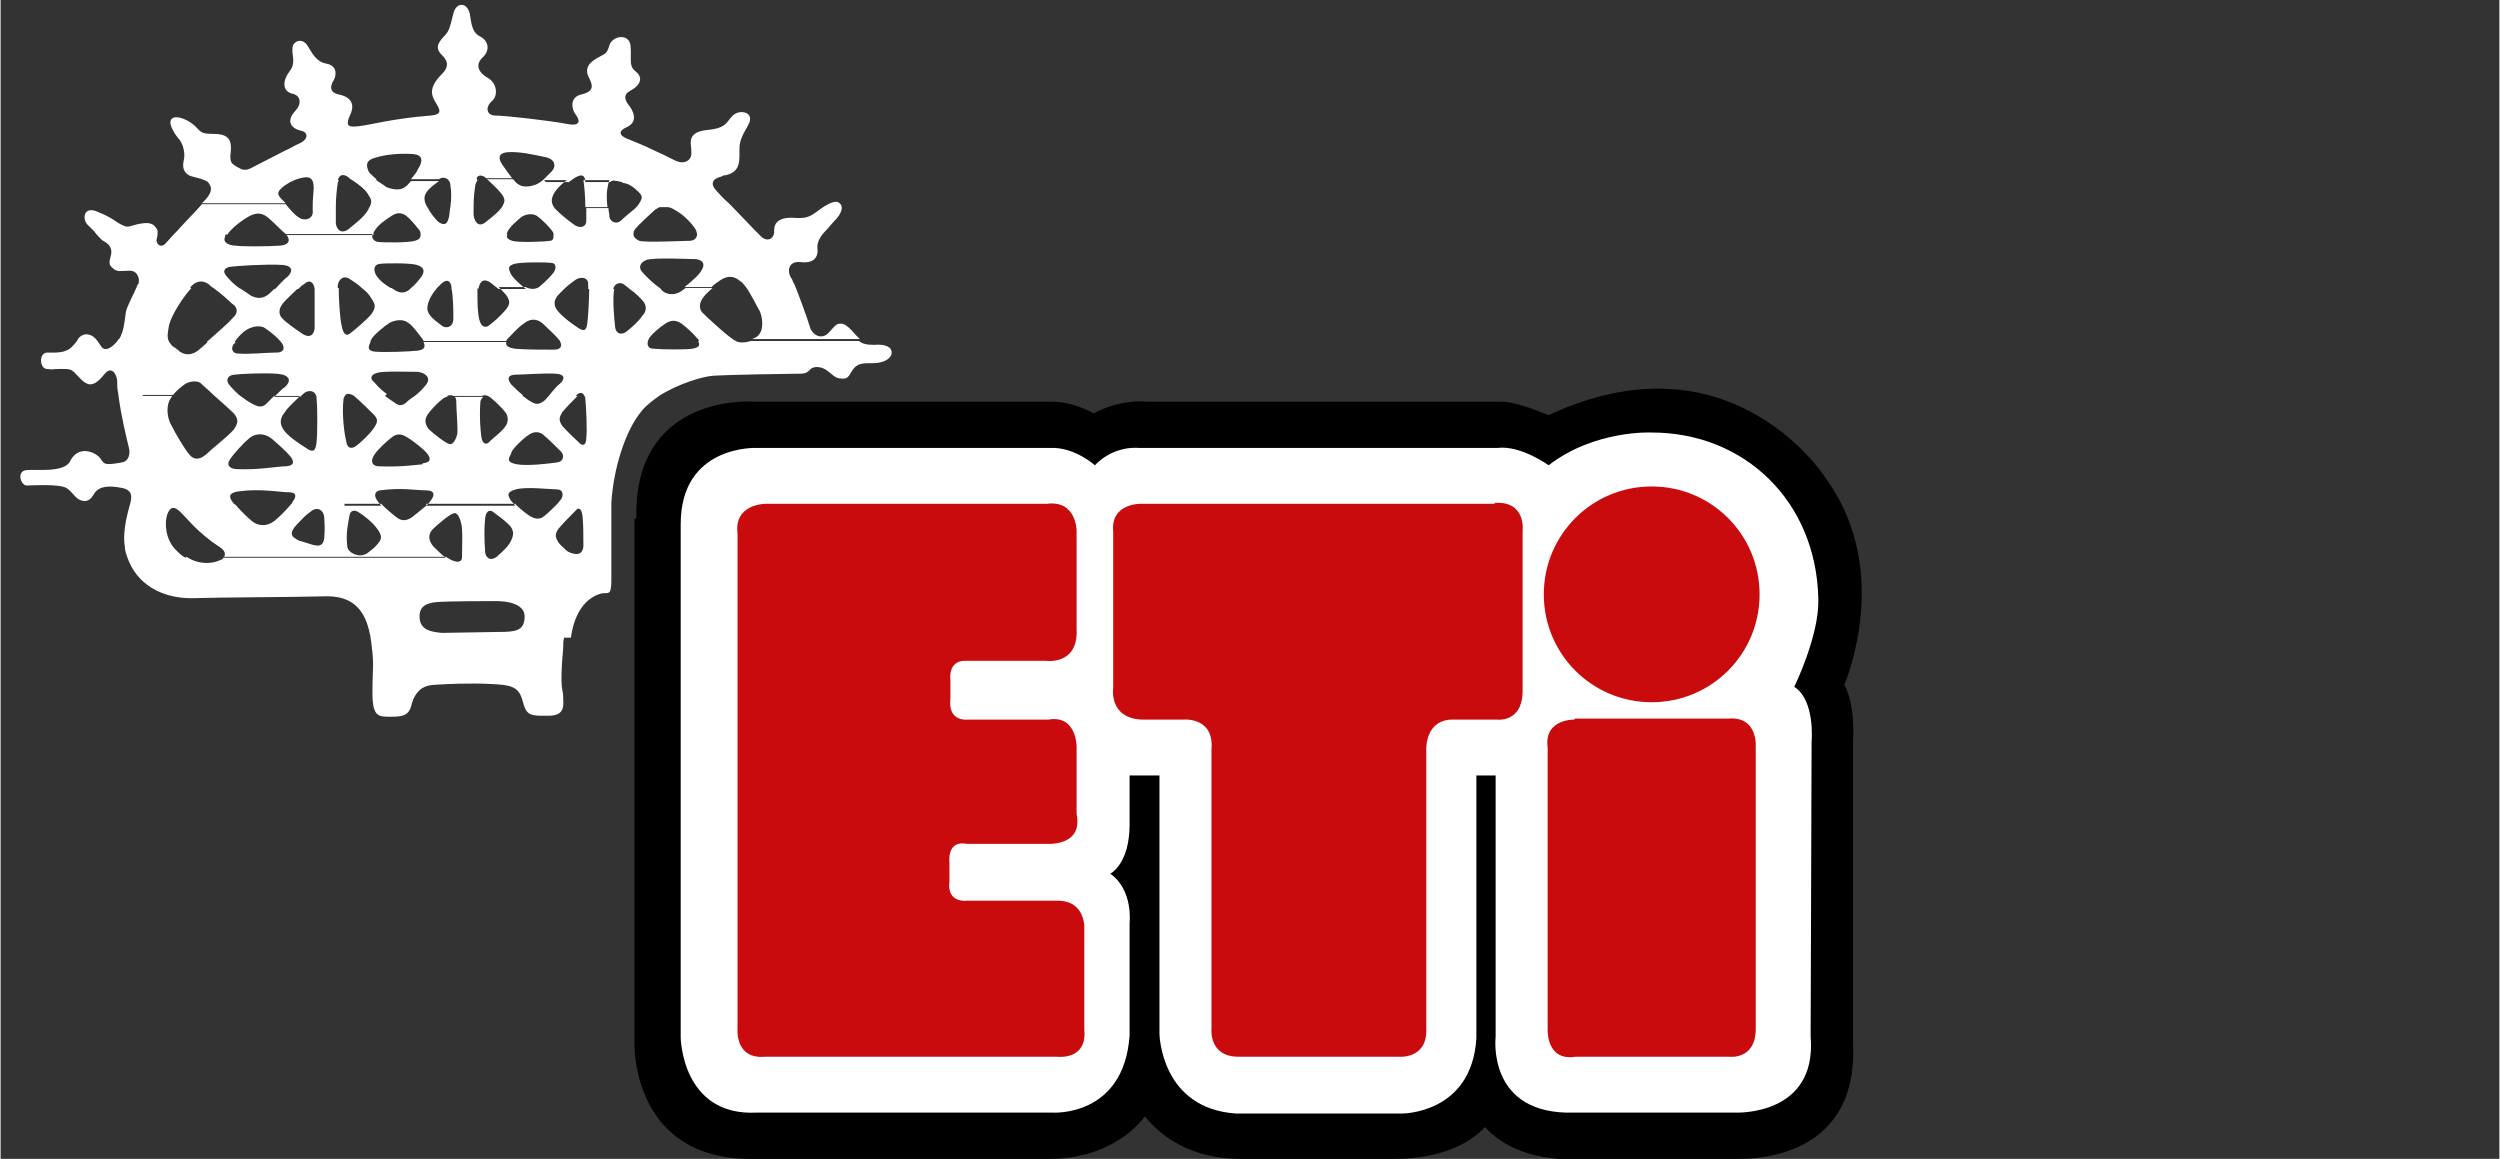
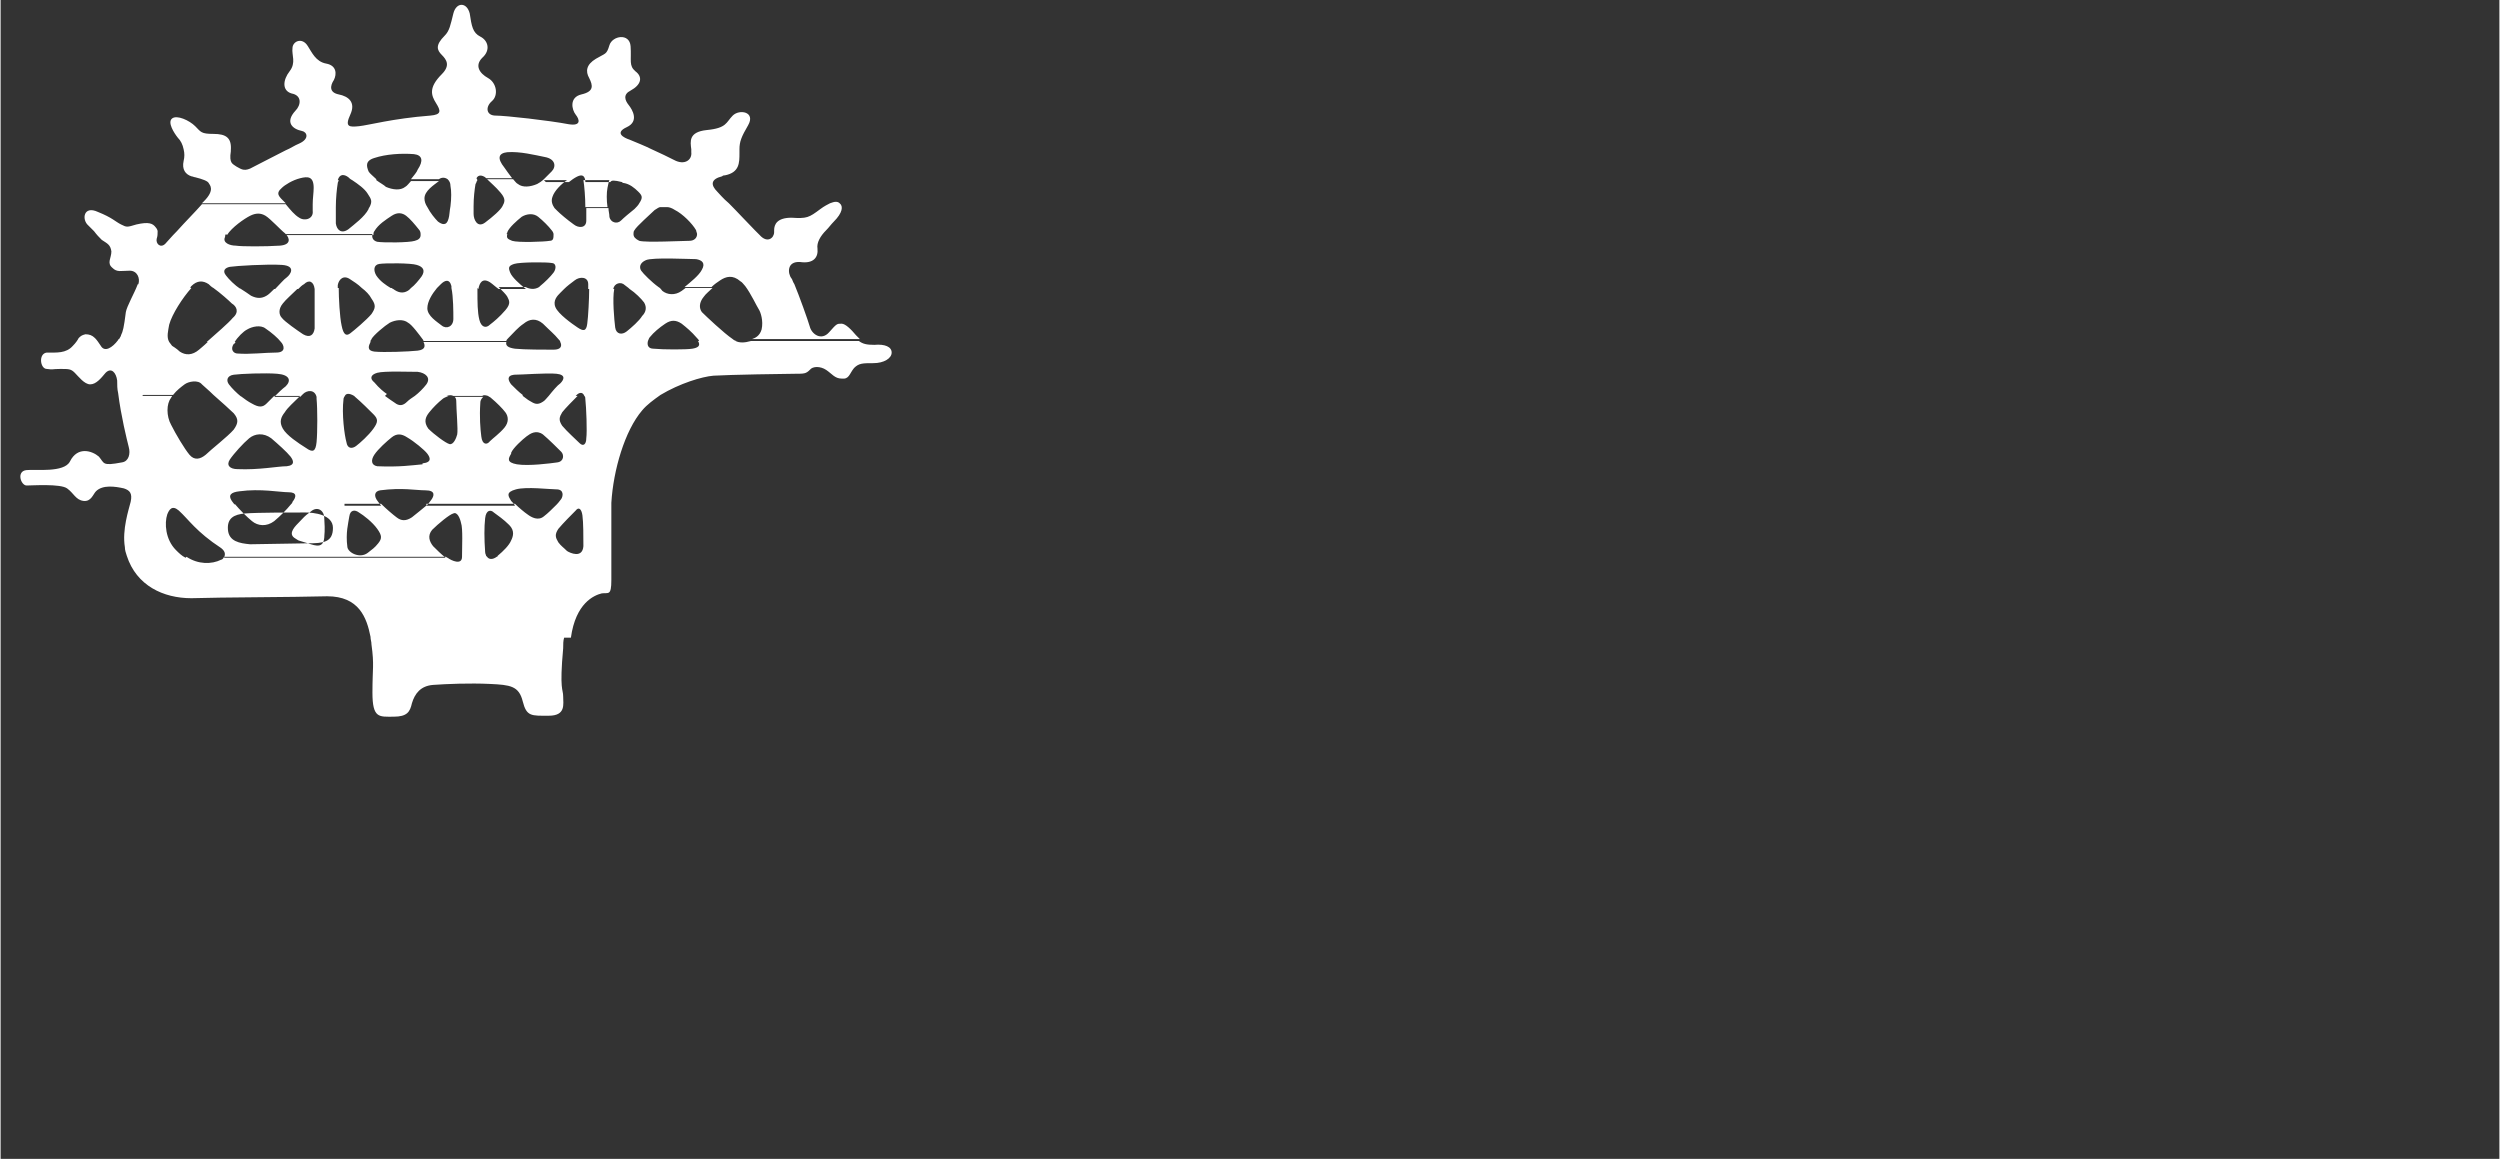
<svg xmlns="http://www.w3.org/2000/svg" xml:space="preserve" width="275.441mm" height="127.677mm" version="1.1" style="shape-rendering:geometricPrecision; text-rendering:geometricPrecision; image-rendering:optimizeQuality; fill-rule:evenodd; clip-rule:evenodd" viewBox="0 0 2594 1203">
  <rect x="0" y="0" width="2594" height="1203" fill="#333333" stroke="none" />
  <defs>
    <style type="text/css">
   
    .fil4 {fill:none}
    .fil3 {fill:#C90B0E}
    .fil1 {fill:#FFED00}
    .fil0 {fill:white}
    .fil2 {fill:black;fill-rule:nonzero}
   
  </style>
  </defs>
  <g id="Layer_x0020_1">
    <g id="_2923744049536">
-       <path class="fil0" d="M585 662c-1,3 -1,7 -1,11 -4,44 0,42 0,50 0,8 3,20 -15,20 -18,0 -23,1 -27,-15 -4,-16 -13,-17 -34,-18 -21,-1 -45,0 -59,1 -13,1 -19,9 -22,19 -2,9 -5,14 -19,14 -15,0 -22,2 -22,-25 0,-26 2,-28 -1,-50 0,-3 -1,-5 -1,-8 -4,-20 -12,-42 -45,-42 -37,1 -110,1 -141,2 -29,0 -57,-13 -67,-44l31 0 -31 0c-1,-3 -2,-6 -2,-9 -3,-18 4,-39 6,-47 0,0 0,0 0,0 2,-9 -1,-12 -7,-14 -9,-2 -22,-4 -29,3 -3,3 -5,11 -13,10 -8,-1 -10,-8 -17,-13 -7,-5 -36,-3 -42,-3 -6,0 -11,-15 0,-16 9,-1 39,3 45,-9 8,-16 23,-11 30,-5 6,7 3,10 24,6 7,-1 9,-9 7,-16 -2,-8 -8,-32 -11,-56l0 0 0 0c-1,-4 -1,-9 -1,-13 -1,-8 -6,-14 -12,-8 -5,6 -10,12 -16,12 -6,0 -12,-8 -16,-12 -4,-4 -6,-4 -15,-4 -9,0 -7,1 -14,0 -7,0 -9,-16 0,-17 10,0 20,1 27,-7 3,-3 5,-6 6,-8l0 0c2,-2 3,-3 7,-4 4,0 7,1 10,4l0 0c2,2 4,5 6,8 4,7 12,2 18,-6 0,0 0,-1 1,-1l0 0c1,-2 2,-3 2,-4 2,-4 3,-8 5,-24 1,-6 9,-20 12,-28l0 0c0,0 0,-1 1,-1 2,-6 -1,-14 -9,-14 -9,0 -13,2 -18,-3 -6,-5 -1,-10 -1,-17 -1,-7 -4,-8 -10,-12 -3,-3 -5,-5 -8,-9l0 0c-2,-2 -4,-4 -6,-6 -7,-6 -5,-21 10,-14 15,6 18,10 24,13 6,3 6,3 16,0 13,-3 17,-1 20,3 1,1 2,3 2,4l-18 0 18 0c0,3 0,5 -1,8 -1,5 4,10 9,5 2,-2 6,-7 12,-13l0 0c8,-9 19,-20 26,-28l87 0c5,6 9,11 14,14 6,4 15,1 14,-7 0,-2 0,-5 0,-7l0 0c0,-6 1,-12 1,-17 0,-12 -6,-12 -14,-10 -8,2 -16,7 -19,10 0,0 3,-3 0,0 -7,6 -3,9 3,15 0,0 1,1 1,1l-87 0c1,-1 1,-1 2,-2 12,-12 6,-17 5,-19 -1,-2 -6,-4 -14,-6 -1,0 -3,-1 -4,-1l62 0 -62 0c-6,-2 -10,-7 -8,-16 1,-4 1,-8 0,-12l0 0c-1,-5 -3,-9 -6,-12 -4,-5 -11,-16 -6,-20 5,-4 18,2 24,8 6,6 6,8 19,8 13,0 19,4 18,17l0 0 0 1c-2,13 2,13 6,16 4,2 7,5 14,2 10,-5 23,-12 37,-19 5,-2 9,-5 14,-7 11,-5 8,-12 3,-13 -10,-2 -18,-9 -7,-21 6,-6 7,-16 -4,-18 -10,-3 -9,-14 -2,-23 7,-9 2,-17 3,-24 0,-7 10,-12 16,-2 4,6 8,16 19,18 11,2 11,11 8,17 -4,6 -5,13 5,15 10,2 18,8 12,21 -6,13 -1,13 9,12 10,-1 35,-8 74,-11 12,-1 11,-5 6,-13 -5,-8 -8,-16 6,-30 9,-9 5,-15 0,-20 -5,-5 -7,-10 3,-20 5,-5 6,-11 9,-23 3,-12 14,-12 17,0 2,13 3,20 11,24 8,4 11,14 2,22 -8,8 -3,16 6,21 9,5 11,18 4,24 -7,6 -6,15 4,15 10,0 55,5 76,9 13,2 11,-5 7,-10 -4,-5 -7,-18 6,-21 13,-3 12,-9 8,-17 -4,-7 -3,-14 7,-20 10,-6 11,-4 14,-14 3,-10 21,-13 22,1 1,15 -2,20 5,26 8,6 6,14 -5,20 -8,4 -6,10 -2,15 4,5 11,17 -2,23 -13,6 -3,11 3,13 7,3 15,6 23,10l0 0c9,4 17,8 23,11 11,6 19,0 18,-8 0,-1 0,-2 0,-3l29 0 -29 0c-1,-8 -3,-18 16,-20 21,-2 20,-8 27,-15 7,-7 24,-4 16,10 -7,12 -9,17 -9,25l0 0c0,1 0,3 0,4 0,10 0,20 -15,23 -1,0 -2,0 -3,1l0 0c-12,3 -12,9 -5,16 2,2 6,7 12,12 9,9 20,21 27,28l-56 0 56 0c2,2 4,4 5,5 8,9 15,3 15,-3 0,-1 0,-1 0,-2l0 0c0,-6 3,-13 18,-13 16,1 18,0 30,-9 4,-3 8,-5 10,-6 5,-2 8,-2 10,0l0 0c0,0 0,0 0,0 4,3 3,10 -6,19 -3,3 -5,6 -8,9l-22 0 22 0c-6,6 -10,13 -9,19 1,9 -4,16 -18,14 -14,-1 -13,12 -9,17 1,1 1,3 3,6l-21 0 21 0c5,12 14,37 16,44 2,8 12,15 20,6 8,-9 8,-9 13,-9 4,0 10,6 15,12 1,1 3,3 4,4l-112 0c0,0 0,0 0,0 3,-1 8,-3 10,-10 2,-9 -1,-18 -3,-21 -2,-3 -8,-16 -14,-24l0 0c-2,-2 -3,-4 -5,-5 -8,-7 -15,-5 -21,-1 -3,2 -6,4 -9,7l-28 0c6,-5 15,-12 18,-18 4,-7 0,-10 -6,-11 -7,0 -45,-2 -52,1 -7,3 -7,8 -5,11 2,3 11,12 18,17l0 0c2,1 3,3 4,4 5,4 13,5 20,0 1,-1 3,-2 4,-3l28 0c-3,3 -7,6 -9,9 -5,6 -5,12 -2,16 4,4 23,22 32,28 1,1 3,2 4,2l-39 0c0,-1 -1,-2 -2,-3 -6,-7 -11,-11 -16,-15 -6,-4 -11,-4 -17,0 -6,4 -12,9 -16,14 -1,1 -1,2 -2,4l0 0c-1,4 0,8 6,8 10,1 34,1 40,0 6,-1 9,-3 6,-8l39 0c4,2 9,2 16,0l112 0c4,3 8,4 16,4 11,-1 18,2 18,8 0,6 -8,11 -19,11 -11,0 -15,0 -20,5 -5,6 -5,12 -13,11 -7,0 -10,-5 -16,-9 -6,-4 -14,-4 -17,0 -4,4 -6,4 -15,4 -9,0 -69,1 -85,2 -12,1 -35,8 -55,20l0 0c-7,5 -14,10 -19,16 -18,21 -30,62 -32,96l-28 0 28 0c0,5 0,9 0,14 0,19 0,32 0,42l0 0c0,9 0,16 0,24 0,17 -3,13 -10,14 -8,2 -27,10 -32,46l-201 0 201 0 0 0zm-234 -475c0,1 -1,2 -1,3 -1,6 -2,16 -2,25l-6 0 6 0c0,7 0,14 0,17 1,7 6,11 13,6 6,-5 17,-13 21,-21 0,-1 1,-2 1,-2l0 0c3,-6 2,-8 -2,-14 -3,-5 -10,-10 -16,-14l20 0 -20 0c-2,-1 -3,-2 -4,-3 -4,-3 -9,-4 -11,3l0 0 0 0zm39 0l0 0c4,3 8,5 10,7 7,3 15,4 20,0 2,-1 4,-4 6,-6l29 0c0,0 0,0 0,0 -5,4 -15,10 -15,18 0,3 1,6 3,9l0 0c3,6 8,12 11,15 4,3 9,5 11,-3 1,-3 1,-8 2,-13l18 0 -18 0c1,-8 1,-16 0,-21 0,-3 -1,-5 -3,-7l0 0c-3,-2 -6,-2 -9,0l-29 0c3,-4 6,-7 7,-10 6,-9 5,-15 -4,-16 -13,-1 -29,0 -41,4 -10,3 -8,9 -6,14 1,2 5,5 8,8l0 0zm105 0c-1,1 -1,3 -2,4 -1,6 -2,14 -2,23l0 0c0,2 0,5 0,8 0,6 4,15 12,9 8,-6 16,-13 18,-17l32 0 -32 0c0,0 0,0 0,0 2,-4 4,-7 -2,-14 -5,-6 -10,-10 -14,-14l27 0c2,2 3,4 5,5 5,4 13,3 20,0 2,-1 5,-3 7,-5 3,-3 6,-6 8,-8 5,-5 4,-13 -7,-15 -10,-2 -26,-6 -39,-5 -9,1 -11,6 -3,16 2,3 5,7 8,11l-27 0c0,0 -1,-1 -1,-1 -3,-2 -7,-3 -9,1l0 0 0 0zm69 0l24 0c-6,4 -13,11 -15,17 -2,5 0,9 2,12l0 0c1,1 2,2 3,3 3,3 10,9 17,14 5,4 13,4 13,-4 0,-3 0,-8 0,-13l23 0c0,3 1,6 1,9 1,6 8,8 12,4 3,-3 9,-8 14,-12l0 0c2,-2 4,-4 5,-6 4,-6 3,-8 -1,-12 -4,-4 -9,-8 -15,-9 -1,0 -1,0 -2,-1l51 0 -51 0c-8,-2 -11,-2 -12,0l-26 0c0,0 0,0 0,-1 -1,-9 -7,-6 -13,-2 -1,1 -3,2 -4,3l-24 0 0 0zm108 28l13 0c-2,0 -4,2 -6,3 -4,4 -19,17 -21,21 -1,1 -1,3 -1,4l0 0c0,3 2,5 6,7 7,2 45,0 52,0 5,0 8,-3 8,-7 0,-1 -1,-3 -1,-4 -4,-7 -14,-17 -22,-21 -3,-2 -6,-3 -8,-3l61 0 -61 0c-2,0 -4,0 -6,0l-13 0 0 0zm-40 -28c-1,2 -1,4 -2,8 -1,5 -1,13 0,20l-23 0c0,-10 -1,-22 -2,-28l26 0 0 0zm-398 56c-1,1 -1,2 -1,3 -3,6 5,9 11,9 6,1 31,1 46,0 12,-1 10,-8 6,-12l90 0c-1,4 1,7 5,8 6,1 33,1 39,-1 4,-1 6,-3 6,-6l79 0 -79 0c0,-2 0,-4 -2,-6 -4,-5 -9,-11 -13,-14 -4,-3 -9,-4 -15,0 -6,4 -14,9 -18,16 -1,1 -1,3 -1,4l-90 0c-1,-1 -1,-1 -2,-2 -4,-3 -15,-15 -20,-18 -5,-3 -10,-3 -16,0 -6,3 -19,12 -24,20l0 0 0 0zm292 0l0 0c-1,4 0,5 5,7 6,2 34,1 39,0 4,0 4,-3 4,-7l28 0 -28 0c0,-1 -1,-3 -2,-4 -3,-4 -9,-10 -14,-14 -5,-4 -12,-3 -17,0 -5,4 -13,11 -15,16 0,1 0,1 -1,2l0 0zm-328 56c-9,10 -20,27 -23,38 -1,6 -3,13 0,18l0 0c1,1 2,3 3,4 0,0 5,3 8,6 6,4 13,4 20,-2 1,-1 5,-4 9,-8l29 0c-1,1 -1,2 -2,2 -4,6 0,10 4,10 13,1 29,-1 40,-1 11,0 8,-8 5,-11l0 0c0,0 0,0 0,0 -3,-4 -10,-10 -16,-14 -5,-4 -14,-2 -19,1 -4,2 -10,8 -13,13l-29 0c9,-8 23,-20 27,-25 7,-6 4,-12 -1,-15 -3,-3 -12,-11 -19,-16l0 0c-2,-1 -4,-3 -5,-4 -6,-4 -12,-4 -18,2 0,0 -1,1 -1,2l0 0 0 0zm50 0l0 0c5,3 9,6 12,8 6,3 11,3 16,0 2,-1 5,-4 8,-7l24 0c-5,5 -12,11 -15,15 -5,6 -4,12 -1,15 3,4 16,13 22,17 7,4 11,1 12,-6 0,-7 0,-32 0,-40 0,0 0,-1 0,-1 -1,-8 -6,-10 -11,-5 -2,1 -4,3 -6,5l-24 0c5,-5 9,-10 12,-12 4,-3 10,-12 -5,-13 -15,-1 -48,1 -54,2 -5,1 -8,4 -4,9 3,4 9,10 15,14l0 0zm103 0l0 0c0,10 1,30 3,39 2,10 5,11 9,8 4,-3 17,-14 22,-20 4,-6 5,-9 0,-16 -2,-4 -6,-8 -10,-11l13 0 -13 0c-4,-4 -9,-7 -12,-9 -7,-5 -12,0 -13,6 0,1 0,2 0,3l0 0zm55 0l0 0c1,1 2,1 3,2 6,4 11,3 15,0 1,-1 1,-1 2,-2l20 0 -20 0c4,-3 8,-8 11,-12 4,-6 2,-10 -5,-12 -6,-2 -33,-2 -39,-1 -6,1 -6,7 -3,12 4,6 10,10 15,13zm47 0c-5,6 -10,14 -10,21 0,8 10,14 15,18 5,4 12,1 12,-7 0,-7 0,-23 -2,-32l0 0c0,-1 0,-1 0,-2 -2,-8 -7,-6 -11,-2 -1,1 -3,3 -4,4l0 0 0 0zm42 0c0,1 0,2 0,2 0,13 0,23 2,31 2,8 7,9 11,5 4,-3 10,-8 16,-15 6,-7 4,-10 2,-14 -1,-2 -5,-6 -9,-10l28 0c4,2 9,3 14,0l0 0c0,0 1,-1 1,-1 5,-4 11,-10 14,-14 3,-4 3,-10 -2,-10 -5,-1 -33,-1 -39,1 -6,2 -6,4 -4,9 2,5 10,12 15,16 0,0 1,0 1,1l-28 0c-3,-2 -6,-5 -9,-7 -8,-5 -11,1 -12,7l0 0 0 0zm91 0c-2,2 -4,4 -5,5 -3,3 -8,8 -5,15 3,7 17,17 23,21 6,4 9,4 10,-4 1,-7 2,-26 2,-36l26 0c-2,10 0,32 1,40 1,7 7,8 12,4 5,-4 13,-11 16,-16 4,-4 5,-9 2,-14 -3,-4 -9,-10 -15,-14l6 0 -6 0c-2,-2 -4,-3 -5,-4 -4,-4 -11,-2 -12,4 0,0 0,0 0,0l-26 0c0,-2 0,-4 0,-5 0,-8 -9,-8 -14,-4 -4,3 -8,6 -11,9l0 0 0 0zm-202 56c-2,4 -4,9 4,10 10,1 36,0 45,-1 8,-1 8,-5 6,-9l86 0c-1,4 2,6 9,7 10,1 31,1 40,1 8,0 9,-4 7,-8l19 0 -19 0c0,-1 -1,-2 -2,-3 -4,-5 -9,-9 -16,-16 -7,-6 -14,-5 -20,0 -6,4 -10,9 -16,15 -1,1 -2,2 -2,3l-86 0c0,-1 -1,-2 -1,-2 -3,-4 -11,-15 -15,-17 -5,-4 -13,-3 -19,0 -5,3 -17,13 -19,17 0,1 -1,1 -1,2l0 0zm-237 56l31 0c0,1 -1,1 -1,2 -5,6 -5,19 0,28 5,10 14,25 19,31 5,6 11,5 17,0 5,-5 23,-19 29,-26 5,-7 5,-11 0,-17 -3,-3 -13,-12 -21,-19l17 0 -17 0c-5,-5 -10,-9 -12,-11 -4,-5 -14,-3 -18,0 -4,3 -8,6 -12,11l-31 0 0 0zm102 0l0 0c4,3 8,6 12,8 7,4 11,4 15,0 2,-2 5,-5 8,-8l27 0c-7,7 -13,12 -16,17 -4,5 -6,10 -2,17 4,7 16,15 24,20 7,5 10,4 11,-6 1,-10 1,-35 0,-45 0,-1 0,-1 0,-2l6 0 -6 0c-2,-8 -10,-7 -14,-3 -1,1 -2,2 -3,3l-27 0c4,-4 8,-8 12,-11 6,-6 4,-12 -9,-13 -12,-1 -38,0 -45,1 -7,1 -8,6 -5,10 3,4 8,9 13,13l0 0zm108 0c0,1 -1,2 -1,3 -2,16 1,38 3,45 1,7 6,7 10,4 4,-3 13,-11 18,-18 5,-7 5,-10 0,-15 -4,-4 -13,-13 -19,-18l21 0 -21 0c0,0 -1,-1 -1,-1 -5,-3 -9,-3 -10,1l0 0 0 0zm42 0l0 0c4,3 7,5 10,7 5,4 9,3 13,-1 2,-2 5,-4 8,-6l0 0c4,-3 9,-8 12,-12 5,-7 -1,-12 -9,-13 -8,0 -35,-1 -42,1 -7,2 -8,6 -3,10 5,6 10,10 13,12l0 0zm66 0c-2,1 -5,2 -6,3 -5,4 -10,9 -14,14 -4,5 -6,10 -1,17 6,6 18,15 22,16 4,1 7,-6 8,-10 1,-5 -1,-26 -1,-35 0,-2 -1,-4 -2,-4l30 0c-1,1 -3,3 -3,6 -1,15 0,27 1,35 1,9 6,9 9,5 3,-3 10,-8 15,-14 5,-6 4,-12 1,-16 -3,-4 -9,-10 -15,-15 -1,-1 -2,-1 -3,-2 -3,-1 -5,-1 -6,0l-30 0c-2,-1 -4,-1 -7,0l0 0 0 0zm77 0l0 0c3,2 5,4 7,5 5,3 8,5 14,1 2,-1 4,-4 6,-6l17 0 -17 0c4,-5 9,-11 12,-13 4,-4 6,-9 -4,-10 -10,-1 -36,1 -44,1 -8,1 -6,6 -3,10 4,4 8,8 12,11l0 0zm57 0c-4,4 -13,13 -16,17 -3,5 -4,8 0,14 5,6 14,14 18,18 4,4 7,1 7,-5 1,-7 0,-32 -1,-41 0,-1 0,-2 -1,-3l0 0 0 0c-2,-5 -6,-3 -8,-1 0,0 0,0 -1,1l0 0zm-356 112l0 0c5,6 13,14 18,18 6,5 15,6 23,0 6,-5 13,-12 17,-17l0 0c1,-1 2,-2 2,-3 4,-5 5,-10 -4,-10 -9,0 -29,-4 -51,-1 -9,1 -12,4 -8,10 1,1 2,3 3,4l0 0zm114 0l38 0c5,5 12,11 16,14 5,4 10,4 16,0 4,-3 11,-9 16,-13 2,-2 3,-4 4,-5 3,-4 5,-10 -6,-10 -10,0 -24,-3 -47,0 -6,1 -7,6 -2,12 1,1 2,3 3,4l-38 0 0 0zm85 0l92 0c4,4 10,9 13,11 4,3 11,7 17,2 4,-3 9,-8 13,-12l0 0c3,-3 4,-5 5,-6 2,-3 3,-10 -5,-10 -7,0 -31,-3 -42,0 -11,3 -8,7 -5,12 1,1 3,3 4,5l-92 0 0 0zm88 -52c-3,5 -5,9 6,11 12,2 35,-1 42,-2 7,-1 7,-8 4,-11 -3,-3 -13,-13 -19,-18 -7,-5 -13,-1 -17,2 -4,3 -14,12 -16,17l0 0zm-92 10c10,-1 8,-6 5,-10 -3,-4 -14,-13 -21,-17 -6,-4 -11,-4 -16,0 -5,4 -14,12 -18,18 -4,6 -3,11 3,12 23,1 36,-1 47,-2l0 0zm-141 3c9,-1 7,-6 4,-10 -4,-5 -13,-13 -20,-19 -8,-6 -17,-5 -23,0 -6,5 -16,16 -20,22 -4,6 0,10 8,10 22,1 42,-3 51,-3l0 0zm-104 94l0 0c12,8 26,8 36,3 1,0 2,-1 3,-3l230 0c1,0 1,1 2,1 4,3 15,8 15,-1l0 0 0 0 0 0c0,-9 1,-30 -1,-35 -1,-5 -4,-12 -8,-10 -4,1 -16,11 -22,17 -5,6 -3,12 1,17 4,4 8,8 13,12l-230 0c1,-3 2,-6 -3,-10 -26,-17 -34,-30 -44,-39 -7,-6 -10,-1 -12,4 -3,9 -2,26 9,37 3,3 6,6 10,8l0 0zm312 0l0 0c2,3 6,3 10,0l0 0c0,0 1,0 1,-1 6,-5 12,-11 14,-16 2,-4 4,-10 -2,-16 -6,-6 -12,-10 -16,-13 -3,-3 -8,-3 -9,6 -1,9 -1,21 0,35 0,2 1,3 1,4l0 0zm83 -6c3,2 16,8 17,-5 0,-9 0,-25 -1,-32 -1,-7 -4,-9 -7,-5 -4,4 -13,13 -18,19 -4,6 -3,9 0,14 3,4 5,5 9,9l0 0zm-228 -4c1,6 13,12 21,6 5,-4 7,-5 11,-10 4,-5 4,-8 -1,-15 -5,-7 -14,-14 -19,-17 -4,-3 -9,-3 -10,4 -1,7 -4,17 -2,32l0 0zm-41 -4c9,3 16,5 17,-6 0,-4 1,-5 0,-20 0,-8 -7,-13 -14,-7 -8,6 -6,5 -13,12 -6,6 -10,12 -3,16 5,3 0,1 13,5l0 0zm199 92c16,0 26,-1 26,-16 0,-14 -20,-16 -29,-16 -9,0 -50,0 -62,1 -12,1 -19,5 -18,17 1,12 12,14 23,15l60 -1 0 0z" />
+       <path class="fil0" d="M585 662c-1,3 -1,7 -1,11 -4,44 0,42 0,50 0,8 3,20 -15,20 -18,0 -23,1 -27,-15 -4,-16 -13,-17 -34,-18 -21,-1 -45,0 -59,1 -13,1 -19,9 -22,19 -2,9 -5,14 -19,14 -15,0 -22,2 -22,-25 0,-26 2,-28 -1,-50 0,-3 -1,-5 -1,-8 -4,-20 -12,-42 -45,-42 -37,1 -110,1 -141,2 -29,0 -57,-13 -67,-44l31 0 -31 0c-1,-3 -2,-6 -2,-9 -3,-18 4,-39 6,-47 0,0 0,0 0,0 2,-9 -1,-12 -7,-14 -9,-2 -22,-4 -29,3 -3,3 -5,11 -13,10 -8,-1 -10,-8 -17,-13 -7,-5 -36,-3 -42,-3 -6,0 -11,-15 0,-16 9,-1 39,3 45,-9 8,-16 23,-11 30,-5 6,7 3,10 24,6 7,-1 9,-9 7,-16 -2,-8 -8,-32 -11,-56l0 0 0 0c-1,-4 -1,-9 -1,-13 -1,-8 -6,-14 -12,-8 -5,6 -10,12 -16,12 -6,0 -12,-8 -16,-12 -4,-4 -6,-4 -15,-4 -9,0 -7,1 -14,0 -7,0 -9,-16 0,-17 10,0 20,1 27,-7 3,-3 5,-6 6,-8l0 0c2,-2 3,-3 7,-4 4,0 7,1 10,4l0 0c2,2 4,5 6,8 4,7 12,2 18,-6 0,0 0,-1 1,-1l0 0c1,-2 2,-3 2,-4 2,-4 3,-8 5,-24 1,-6 9,-20 12,-28l0 0c0,0 0,-1 1,-1 2,-6 -1,-14 -9,-14 -9,0 -13,2 -18,-3 -6,-5 -1,-10 -1,-17 -1,-7 -4,-8 -10,-12 -3,-3 -5,-5 -8,-9l0 0c-2,-2 -4,-4 -6,-6 -7,-6 -5,-21 10,-14 15,6 18,10 24,13 6,3 6,3 16,0 13,-3 17,-1 20,3 1,1 2,3 2,4l-18 0 18 0c0,3 0,5 -1,8 -1,5 4,10 9,5 2,-2 6,-7 12,-13l0 0c8,-9 19,-20 26,-28l87 0c5,6 9,11 14,14 6,4 15,1 14,-7 0,-2 0,-5 0,-7l0 0c0,-6 1,-12 1,-17 0,-12 -6,-12 -14,-10 -8,2 -16,7 -19,10 0,0 3,-3 0,0 -7,6 -3,9 3,15 0,0 1,1 1,1l-87 0c1,-1 1,-1 2,-2 12,-12 6,-17 5,-19 -1,-2 -6,-4 -14,-6 -1,0 -3,-1 -4,-1l62 0 -62 0c-6,-2 -10,-7 -8,-16 1,-4 1,-8 0,-12l0 0c-1,-5 -3,-9 -6,-12 -4,-5 -11,-16 -6,-20 5,-4 18,2 24,8 6,6 6,8 19,8 13,0 19,4 18,17l0 0 0 1c-2,13 2,13 6,16 4,2 7,5 14,2 10,-5 23,-12 37,-19 5,-2 9,-5 14,-7 11,-5 8,-12 3,-13 -10,-2 -18,-9 -7,-21 6,-6 7,-16 -4,-18 -10,-3 -9,-14 -2,-23 7,-9 2,-17 3,-24 0,-7 10,-12 16,-2 4,6 8,16 19,18 11,2 11,11 8,17 -4,6 -5,13 5,15 10,2 18,8 12,21 -6,13 -1,13 9,12 10,-1 35,-8 74,-11 12,-1 11,-5 6,-13 -5,-8 -8,-16 6,-30 9,-9 5,-15 0,-20 -5,-5 -7,-10 3,-20 5,-5 6,-11 9,-23 3,-12 14,-12 17,0 2,13 3,20 11,24 8,4 11,14 2,22 -8,8 -3,16 6,21 9,5 11,18 4,24 -7,6 -6,15 4,15 10,0 55,5 76,9 13,2 11,-5 7,-10 -4,-5 -7,-18 6,-21 13,-3 12,-9 8,-17 -4,-7 -3,-14 7,-20 10,-6 11,-4 14,-14 3,-10 21,-13 22,1 1,15 -2,20 5,26 8,6 6,14 -5,20 -8,4 -6,10 -2,15 4,5 11,17 -2,23 -13,6 -3,11 3,13 7,3 15,6 23,10l0 0c9,4 17,8 23,11 11,6 19,0 18,-8 0,-1 0,-2 0,-3l29 0 -29 0c-1,-8 -3,-18 16,-20 21,-2 20,-8 27,-15 7,-7 24,-4 16,10 -7,12 -9,17 -9,25l0 0c0,1 0,3 0,4 0,10 0,20 -15,23 -1,0 -2,0 -3,1l0 0c-12,3 -12,9 -5,16 2,2 6,7 12,12 9,9 20,21 27,28l-56 0 56 0c2,2 4,4 5,5 8,9 15,3 15,-3 0,-1 0,-1 0,-2l0 0c0,-6 3,-13 18,-13 16,1 18,0 30,-9 4,-3 8,-5 10,-6 5,-2 8,-2 10,0l0 0c0,0 0,0 0,0 4,3 3,10 -6,19 -3,3 -5,6 -8,9l-22 0 22 0c-6,6 -10,13 -9,19 1,9 -4,16 -18,14 -14,-1 -13,12 -9,17 1,1 1,3 3,6l-21 0 21 0c5,12 14,37 16,44 2,8 12,15 20,6 8,-9 8,-9 13,-9 4,0 10,6 15,12 1,1 3,3 4,4l-112 0c0,0 0,0 0,0 3,-1 8,-3 10,-10 2,-9 -1,-18 -3,-21 -2,-3 -8,-16 -14,-24l0 0c-2,-2 -3,-4 -5,-5 -8,-7 -15,-5 -21,-1 -3,2 -6,4 -9,7l-28 0c6,-5 15,-12 18,-18 4,-7 0,-10 -6,-11 -7,0 -45,-2 -52,1 -7,3 -7,8 -5,11 2,3 11,12 18,17l0 0c2,1 3,3 4,4 5,4 13,5 20,0 1,-1 3,-2 4,-3l28 0c-3,3 -7,6 -9,9 -5,6 -5,12 -2,16 4,4 23,22 32,28 1,1 3,2 4,2l-39 0c0,-1 -1,-2 -2,-3 -6,-7 -11,-11 -16,-15 -6,-4 -11,-4 -17,0 -6,4 -12,9 -16,14 -1,1 -1,2 -2,4l0 0c-1,4 0,8 6,8 10,1 34,1 40,0 6,-1 9,-3 6,-8l39 0c4,2 9,2 16,0l112 0c4,3 8,4 16,4 11,-1 18,2 18,8 0,6 -8,11 -19,11 -11,0 -15,0 -20,5 -5,6 -5,12 -13,11 -7,0 -10,-5 -16,-9 -6,-4 -14,-4 -17,0 -4,4 -6,4 -15,4 -9,0 -69,1 -85,2 -12,1 -35,8 -55,20l0 0c-7,5 -14,10 -19,16 -18,21 -30,62 -32,96l-28 0 28 0c0,5 0,9 0,14 0,19 0,32 0,42l0 0c0,9 0,16 0,24 0,17 -3,13 -10,14 -8,2 -27,10 -32,46l-201 0 201 0 0 0zm-234 -475c0,1 -1,2 -1,3 -1,6 -2,16 -2,25l-6 0 6 0c0,7 0,14 0,17 1,7 6,11 13,6 6,-5 17,-13 21,-21 0,-1 1,-2 1,-2l0 0c3,-6 2,-8 -2,-14 -3,-5 -10,-10 -16,-14l20 0 -20 0c-2,-1 -3,-2 -4,-3 -4,-3 -9,-4 -11,3l0 0 0 0zm39 0l0 0c4,3 8,5 10,7 7,3 15,4 20,0 2,-1 4,-4 6,-6l29 0c0,0 0,0 0,0 -5,4 -15,10 -15,18 0,3 1,6 3,9l0 0c3,6 8,12 11,15 4,3 9,5 11,-3 1,-3 1,-8 2,-13l18 0 -18 0c1,-8 1,-16 0,-21 0,-3 -1,-5 -3,-7l0 0c-3,-2 -6,-2 -9,0l-29 0c3,-4 6,-7 7,-10 6,-9 5,-15 -4,-16 -13,-1 -29,0 -41,4 -10,3 -8,9 -6,14 1,2 5,5 8,8l0 0zm105 0c-1,1 -1,3 -2,4 -1,6 -2,14 -2,23l0 0c0,2 0,5 0,8 0,6 4,15 12,9 8,-6 16,-13 18,-17l32 0 -32 0c0,0 0,0 0,0 2,-4 4,-7 -2,-14 -5,-6 -10,-10 -14,-14l27 0c2,2 3,4 5,5 5,4 13,3 20,0 2,-1 5,-3 7,-5 3,-3 6,-6 8,-8 5,-5 4,-13 -7,-15 -10,-2 -26,-6 -39,-5 -9,1 -11,6 -3,16 2,3 5,7 8,11l-27 0c0,0 -1,-1 -1,-1 -3,-2 -7,-3 -9,1l0 0 0 0zm69 0l24 0c-6,4 -13,11 -15,17 -2,5 0,9 2,12l0 0c1,1 2,2 3,3 3,3 10,9 17,14 5,4 13,4 13,-4 0,-3 0,-8 0,-13l23 0c0,3 1,6 1,9 1,6 8,8 12,4 3,-3 9,-8 14,-12l0 0c2,-2 4,-4 5,-6 4,-6 3,-8 -1,-12 -4,-4 -9,-8 -15,-9 -1,0 -1,0 -2,-1l51 0 -51 0c-8,-2 -11,-2 -12,0l-26 0c0,0 0,0 0,-1 -1,-9 -7,-6 -13,-2 -1,1 -3,2 -4,3l-24 0 0 0zm108 28l13 0c-2,0 -4,2 -6,3 -4,4 -19,17 -21,21 -1,1 -1,3 -1,4l0 0c0,3 2,5 6,7 7,2 45,0 52,0 5,0 8,-3 8,-7 0,-1 -1,-3 -1,-4 -4,-7 -14,-17 -22,-21 -3,-2 -6,-3 -8,-3l61 0 -61 0c-2,0 -4,0 -6,0l-13 0 0 0zm-40 -28c-1,2 -1,4 -2,8 -1,5 -1,13 0,20l-23 0c0,-10 -1,-22 -2,-28l26 0 0 0zm-398 56c-1,1 -1,2 -1,3 -3,6 5,9 11,9 6,1 31,1 46,0 12,-1 10,-8 6,-12l90 0c-1,4 1,7 5,8 6,1 33,1 39,-1 4,-1 6,-3 6,-6l79 0 -79 0c0,-2 0,-4 -2,-6 -4,-5 -9,-11 -13,-14 -4,-3 -9,-4 -15,0 -6,4 -14,9 -18,16 -1,1 -1,3 -1,4l-90 0c-1,-1 -1,-1 -2,-2 -4,-3 -15,-15 -20,-18 -5,-3 -10,-3 -16,0 -6,3 -19,12 -24,20l0 0 0 0zm292 0l0 0c-1,4 0,5 5,7 6,2 34,1 39,0 4,0 4,-3 4,-7l28 0 -28 0c0,-1 -1,-3 -2,-4 -3,-4 -9,-10 -14,-14 -5,-4 -12,-3 -17,0 -5,4 -13,11 -15,16 0,1 0,1 -1,2l0 0zm-328 56c-9,10 -20,27 -23,38 -1,6 -3,13 0,18l0 0c1,1 2,3 3,4 0,0 5,3 8,6 6,4 13,4 20,-2 1,-1 5,-4 9,-8l29 0c-1,1 -1,2 -2,2 -4,6 0,10 4,10 13,1 29,-1 40,-1 11,0 8,-8 5,-11l0 0c0,0 0,0 0,0 -3,-4 -10,-10 -16,-14 -5,-4 -14,-2 -19,1 -4,2 -10,8 -13,13l-29 0c9,-8 23,-20 27,-25 7,-6 4,-12 -1,-15 -3,-3 -12,-11 -19,-16l0 0c-2,-1 -4,-3 -5,-4 -6,-4 -12,-4 -18,2 0,0 -1,1 -1,2l0 0 0 0zm50 0l0 0c5,3 9,6 12,8 6,3 11,3 16,0 2,-1 5,-4 8,-7l24 0c-5,5 -12,11 -15,15 -5,6 -4,12 -1,15 3,4 16,13 22,17 7,4 11,1 12,-6 0,-7 0,-32 0,-40 0,0 0,-1 0,-1 -1,-8 -6,-10 -11,-5 -2,1 -4,3 -6,5l-24 0c5,-5 9,-10 12,-12 4,-3 10,-12 -5,-13 -15,-1 -48,1 -54,2 -5,1 -8,4 -4,9 3,4 9,10 15,14l0 0zm103 0l0 0c0,10 1,30 3,39 2,10 5,11 9,8 4,-3 17,-14 22,-20 4,-6 5,-9 0,-16 -2,-4 -6,-8 -10,-11l13 0 -13 0c-4,-4 -9,-7 -12,-9 -7,-5 -12,0 -13,6 0,1 0,2 0,3l0 0zm55 0l0 0c1,1 2,1 3,2 6,4 11,3 15,0 1,-1 1,-1 2,-2l20 0 -20 0c4,-3 8,-8 11,-12 4,-6 2,-10 -5,-12 -6,-2 -33,-2 -39,-1 -6,1 -6,7 -3,12 4,6 10,10 15,13zm47 0c-5,6 -10,14 -10,21 0,8 10,14 15,18 5,4 12,1 12,-7 0,-7 0,-23 -2,-32l0 0c0,-1 0,-1 0,-2 -2,-8 -7,-6 -11,-2 -1,1 -3,3 -4,4l0 0 0 0zm42 0c0,1 0,2 0,2 0,13 0,23 2,31 2,8 7,9 11,5 4,-3 10,-8 16,-15 6,-7 4,-10 2,-14 -1,-2 -5,-6 -9,-10l28 0c4,2 9,3 14,0l0 0c0,0 1,-1 1,-1 5,-4 11,-10 14,-14 3,-4 3,-10 -2,-10 -5,-1 -33,-1 -39,1 -6,2 -6,4 -4,9 2,5 10,12 15,16 0,0 1,0 1,1l-28 0c-3,-2 -6,-5 -9,-7 -8,-5 -11,1 -12,7l0 0 0 0zm91 0c-2,2 -4,4 -5,5 -3,3 -8,8 -5,15 3,7 17,17 23,21 6,4 9,4 10,-4 1,-7 2,-26 2,-36l26 0c-2,10 0,32 1,40 1,7 7,8 12,4 5,-4 13,-11 16,-16 4,-4 5,-9 2,-14 -3,-4 -9,-10 -15,-14l6 0 -6 0c-2,-2 -4,-3 -5,-4 -4,-4 -11,-2 -12,4 0,0 0,0 0,0l-26 0c0,-2 0,-4 0,-5 0,-8 -9,-8 -14,-4 -4,3 -8,6 -11,9l0 0 0 0zm-202 56c-2,4 -4,9 4,10 10,1 36,0 45,-1 8,-1 8,-5 6,-9l86 0c-1,4 2,6 9,7 10,1 31,1 40,1 8,0 9,-4 7,-8l19 0 -19 0c0,-1 -1,-2 -2,-3 -4,-5 -9,-9 -16,-16 -7,-6 -14,-5 -20,0 -6,4 -10,9 -16,15 -1,1 -2,2 -2,3l-86 0c0,-1 -1,-2 -1,-2 -3,-4 -11,-15 -15,-17 -5,-4 -13,-3 -19,0 -5,3 -17,13 -19,17 0,1 -1,1 -1,2l0 0zm-237 56l31 0c0,1 -1,1 -1,2 -5,6 -5,19 0,28 5,10 14,25 19,31 5,6 11,5 17,0 5,-5 23,-19 29,-26 5,-7 5,-11 0,-17 -3,-3 -13,-12 -21,-19l17 0 -17 0c-5,-5 -10,-9 -12,-11 -4,-5 -14,-3 -18,0 -4,3 -8,6 -12,11l-31 0 0 0zm102 0l0 0c4,3 8,6 12,8 7,4 11,4 15,0 2,-2 5,-5 8,-8l27 0c-7,7 -13,12 -16,17 -4,5 -6,10 -2,17 4,7 16,15 24,20 7,5 10,4 11,-6 1,-10 1,-35 0,-45 0,-1 0,-1 0,-2l6 0 -6 0c-2,-8 -10,-7 -14,-3 -1,1 -2,2 -3,3l-27 0c4,-4 8,-8 12,-11 6,-6 4,-12 -9,-13 -12,-1 -38,0 -45,1 -7,1 -8,6 -5,10 3,4 8,9 13,13l0 0zm108 0c0,1 -1,2 -1,3 -2,16 1,38 3,45 1,7 6,7 10,4 4,-3 13,-11 18,-18 5,-7 5,-10 0,-15 -4,-4 -13,-13 -19,-18l21 0 -21 0c0,0 -1,-1 -1,-1 -5,-3 -9,-3 -10,1l0 0 0 0zm42 0l0 0c4,3 7,5 10,7 5,4 9,3 13,-1 2,-2 5,-4 8,-6l0 0c4,-3 9,-8 12,-12 5,-7 -1,-12 -9,-13 -8,0 -35,-1 -42,1 -7,2 -8,6 -3,10 5,6 10,10 13,12l0 0zm66 0c-2,1 -5,2 -6,3 -5,4 -10,9 -14,14 -4,5 -6,10 -1,17 6,6 18,15 22,16 4,1 7,-6 8,-10 1,-5 -1,-26 -1,-35 0,-2 -1,-4 -2,-4l30 0c-1,1 -3,3 -3,6 -1,15 0,27 1,35 1,9 6,9 9,5 3,-3 10,-8 15,-14 5,-6 4,-12 1,-16 -3,-4 -9,-10 -15,-15 -1,-1 -2,-1 -3,-2 -3,-1 -5,-1 -6,0l-30 0c-2,-1 -4,-1 -7,0l0 0 0 0zm77 0l0 0c3,2 5,4 7,5 5,3 8,5 14,1 2,-1 4,-4 6,-6l17 0 -17 0c4,-5 9,-11 12,-13 4,-4 6,-9 -4,-10 -10,-1 -36,1 -44,1 -8,1 -6,6 -3,10 4,4 8,8 12,11l0 0zm57 0c-4,4 -13,13 -16,17 -3,5 -4,8 0,14 5,6 14,14 18,18 4,4 7,1 7,-5 1,-7 0,-32 -1,-41 0,-1 0,-2 -1,-3l0 0 0 0c-2,-5 -6,-3 -8,-1 0,0 0,0 -1,1l0 0zm-356 112l0 0c5,6 13,14 18,18 6,5 15,6 23,0 6,-5 13,-12 17,-17l0 0c1,-1 2,-2 2,-3 4,-5 5,-10 -4,-10 -9,0 -29,-4 -51,-1 -9,1 -12,4 -8,10 1,1 2,3 3,4l0 0zm114 0l38 0c5,5 12,11 16,14 5,4 10,4 16,0 4,-3 11,-9 16,-13 2,-2 3,-4 4,-5 3,-4 5,-10 -6,-10 -10,0 -24,-3 -47,0 -6,1 -7,6 -2,12 1,1 2,3 3,4l-38 0 0 0zm85 0l92 0c4,4 10,9 13,11 4,3 11,7 17,2 4,-3 9,-8 13,-12l0 0c3,-3 4,-5 5,-6 2,-3 3,-10 -5,-10 -7,0 -31,-3 -42,0 -11,3 -8,7 -5,12 1,1 3,3 4,5l-92 0 0 0zm88 -52c-3,5 -5,9 6,11 12,2 35,-1 42,-2 7,-1 7,-8 4,-11 -3,-3 -13,-13 -19,-18 -7,-5 -13,-1 -17,2 -4,3 -14,12 -16,17l0 0zm-92 10c10,-1 8,-6 5,-10 -3,-4 -14,-13 -21,-17 -6,-4 -11,-4 -16,0 -5,4 -14,12 -18,18 -4,6 -3,11 3,12 23,1 36,-1 47,-2l0 0zm-141 3c9,-1 7,-6 4,-10 -4,-5 -13,-13 -20,-19 -8,-6 -17,-5 -23,0 -6,5 -16,16 -20,22 -4,6 0,10 8,10 22,1 42,-3 51,-3l0 0zm-104 94l0 0c12,8 26,8 36,3 1,0 2,-1 3,-3l230 0c1,0 1,1 2,1 4,3 15,8 15,-1l0 0 0 0 0 0c0,-9 1,-30 -1,-35 -1,-5 -4,-12 -8,-10 -4,1 -16,11 -22,17 -5,6 -3,12 1,17 4,4 8,8 13,12l-230 0c1,-3 2,-6 -3,-10 -26,-17 -34,-30 -44,-39 -7,-6 -10,-1 -12,4 -3,9 -2,26 9,37 3,3 6,6 10,8l0 0zm312 0l0 0c2,3 6,3 10,0l0 0c0,0 1,0 1,-1 6,-5 12,-11 14,-16 2,-4 4,-10 -2,-16 -6,-6 -12,-10 -16,-13 -3,-3 -8,-3 -9,6 -1,9 -1,21 0,35 0,2 1,3 1,4l0 0zm83 -6c3,2 16,8 17,-5 0,-9 0,-25 -1,-32 -1,-7 -4,-9 -7,-5 -4,4 -13,13 -18,19 -4,6 -3,9 0,14 3,4 5,5 9,9l0 0zm-228 -4c1,6 13,12 21,6 5,-4 7,-5 11,-10 4,-5 4,-8 -1,-15 -5,-7 -14,-14 -19,-17 -4,-3 -9,-3 -10,4 -1,7 -4,17 -2,32l0 0zm-41 -4c9,3 16,5 17,-6 0,-4 1,-5 0,-20 0,-8 -7,-13 -14,-7 -8,6 -6,5 -13,12 -6,6 -10,12 -3,16 5,3 0,1 13,5l0 0zc16,0 26,-1 26,-16 0,-14 -20,-16 -29,-16 -9,0 -50,0 -62,1 -12,1 -19,5 -18,17 1,12 12,14 23,15l60 -1 0 0z" />
      <g>
-         <path class="fil1" d="M782 433c0,0 -107,-8 -105,105l0 545c0,0 -3,101 102,102l311 0c0,0 69,5 99,-59 0,0 23,59 99,59l153 0c0,0 79,6 101,-47 0,0 15,54 105,47l156 0c0,0 110,8 105,-102l0 -316c0,0 3,-41 -11,-55 0,0 53,-115 -14,-207l0 0c0,0 -92,-146 -274,-57 0,0 -34,-15 -50,-15l-370 0c0,0 -29,-2 -53,15 0,0 -22,-16 -43,-15l-311 0 0 0z" />
-         <path class="fil2" d="M660 538c-3,-124 110,-122 121,-121l0 0 311 0 0 0c17,0 33,7 43,12 24,-13 48,-13 53,-12l0 0 370 0c14,0 37,9 49,14 184,-86 282,56 288,66 61,84 31,184 19,214 12,22 9,58 9,58l0 314c6,123 -109,120 -121,120l-155 0c-58,4 -90,-15 -106,-33 -34,36 -93,33 -101,33l-153 0c-52,0 -83,-24 -99,-44 -36,45 -91,44 -100,44l-311 0 0 0c-119,-1 -119,-113 -119,-119l0 0 0 -545 0 0 0 0z" />
-         <path class="fil0" d="M1090 465c25,-1 46,18 46,18 20,-21 45,-18 45,-18l373 0c24,-3 53,18 53,18 48,-37 107,-34 107,-34 96,0 171,71 173,173 1,38 -25,91 -25,91 22,14 18,57 18,57l-1 306c7,83 -78,79 -78,79l-167 0c-92,3 -82,-79 -82,-79l0 -271 -20 0 0 273c-5,79 -78,78 -78,78l-171 0c-79,-5 -80,-83 -80,-83l0 -268 -31 0 0 51c0,41 -20,51 -20,51 24,17 20,51 20,51l0 117c-6,85 -80,80 -80,80l-307 0c-78,4 -79,-78 -79,-78l0 -533c0,-82 78,-79 78,-79l305 0 0 0z" />
-         <path class="fil3" d="M1634 747c0,0 -32,-1 -28,29l0 292c0,0 -2,34 29,29l159 0c0,0 28,4 28,-29l0 -292c0,0 3,-33 -29,-30l-159 0 0 0zm-649 148c0,0 -3,-23 18,-19l83 0c0,0 38,3 31,-31l0 -70c0,0 0,-33 -29,-28l-84 0c0,0 -21,3 -18,-22l0 -19c0,0 -3,-20 15,-20l84 0c0,0 34,5 32,-33l0 -102c0,0 0,-32 -31,-28l-292 0c0,0 -33,0 -29,31l0 514c0,0 -3,32 29,29l303 0c0,0 31,4 28,-28l0 -103c0,0 3,-31 -28,-31l-94 0c0,0 -21,3 -18,-20l0 -21 0 0zm566 -372l-367 0c0,0 -32,-1 -29,29l0 162c0,0 -5,31 29,33l44 0c0,0 32,-3 29,31l0 290c0,0 -3,29 28,29l166 0c0,0 29,3 29,-27l0 -291c0,0 -2,-33 29,-32l44 0c0,0 27,4 27,-30l0 -166c0,0 4,-31 -29,-29l0 0zm51 94c0,-62 50,-112 112,-112 62,0 112,50 112,112 0,62 -50,112 -112,112 -62,0 -112,-50 -112,-112z" />
-       </g>
+         </g>
      <rect class="fil4" width="2594" height="1202" />
    </g>
  </g>
</svg>